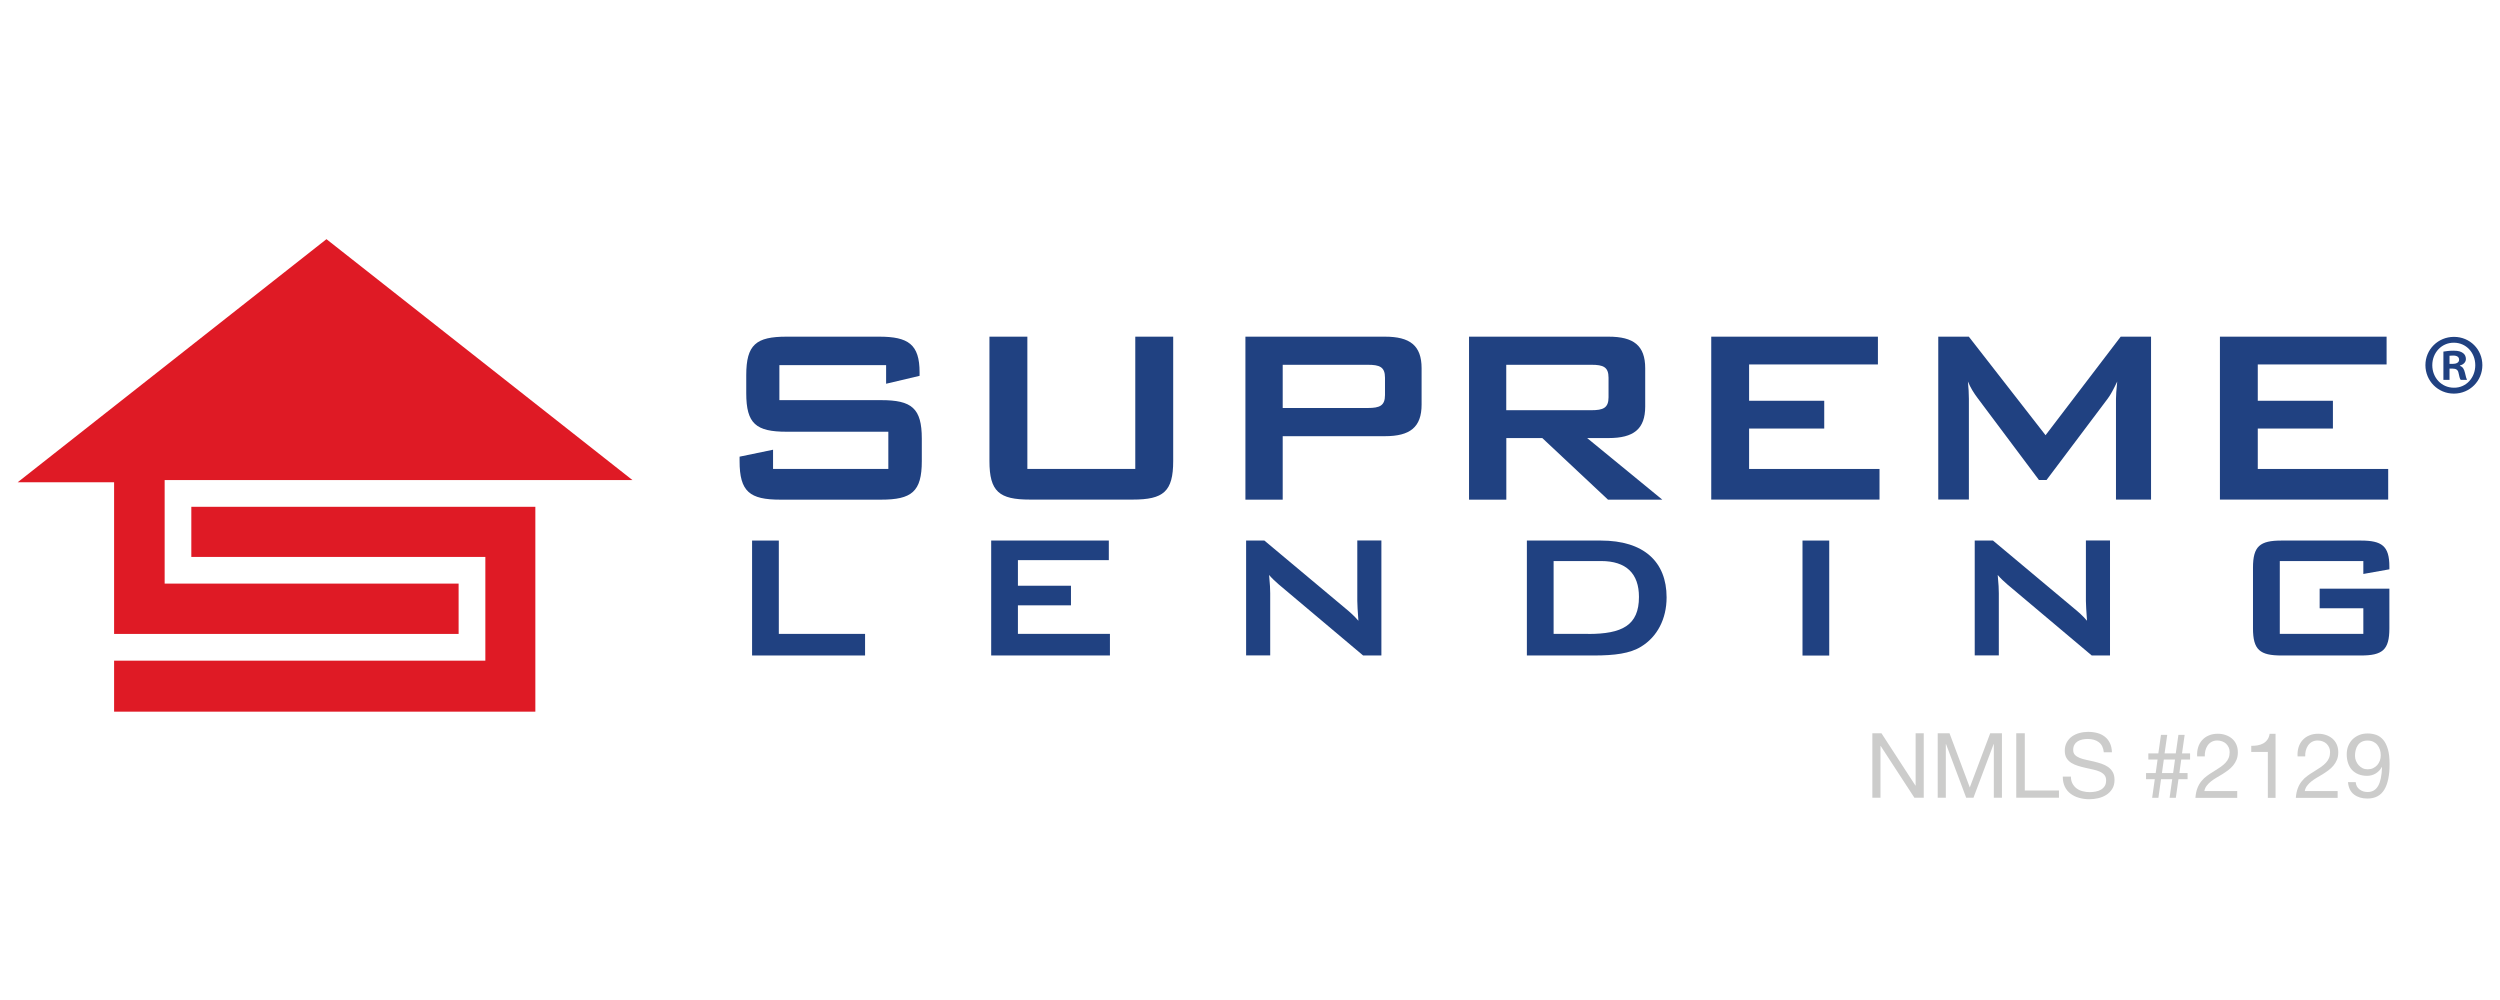
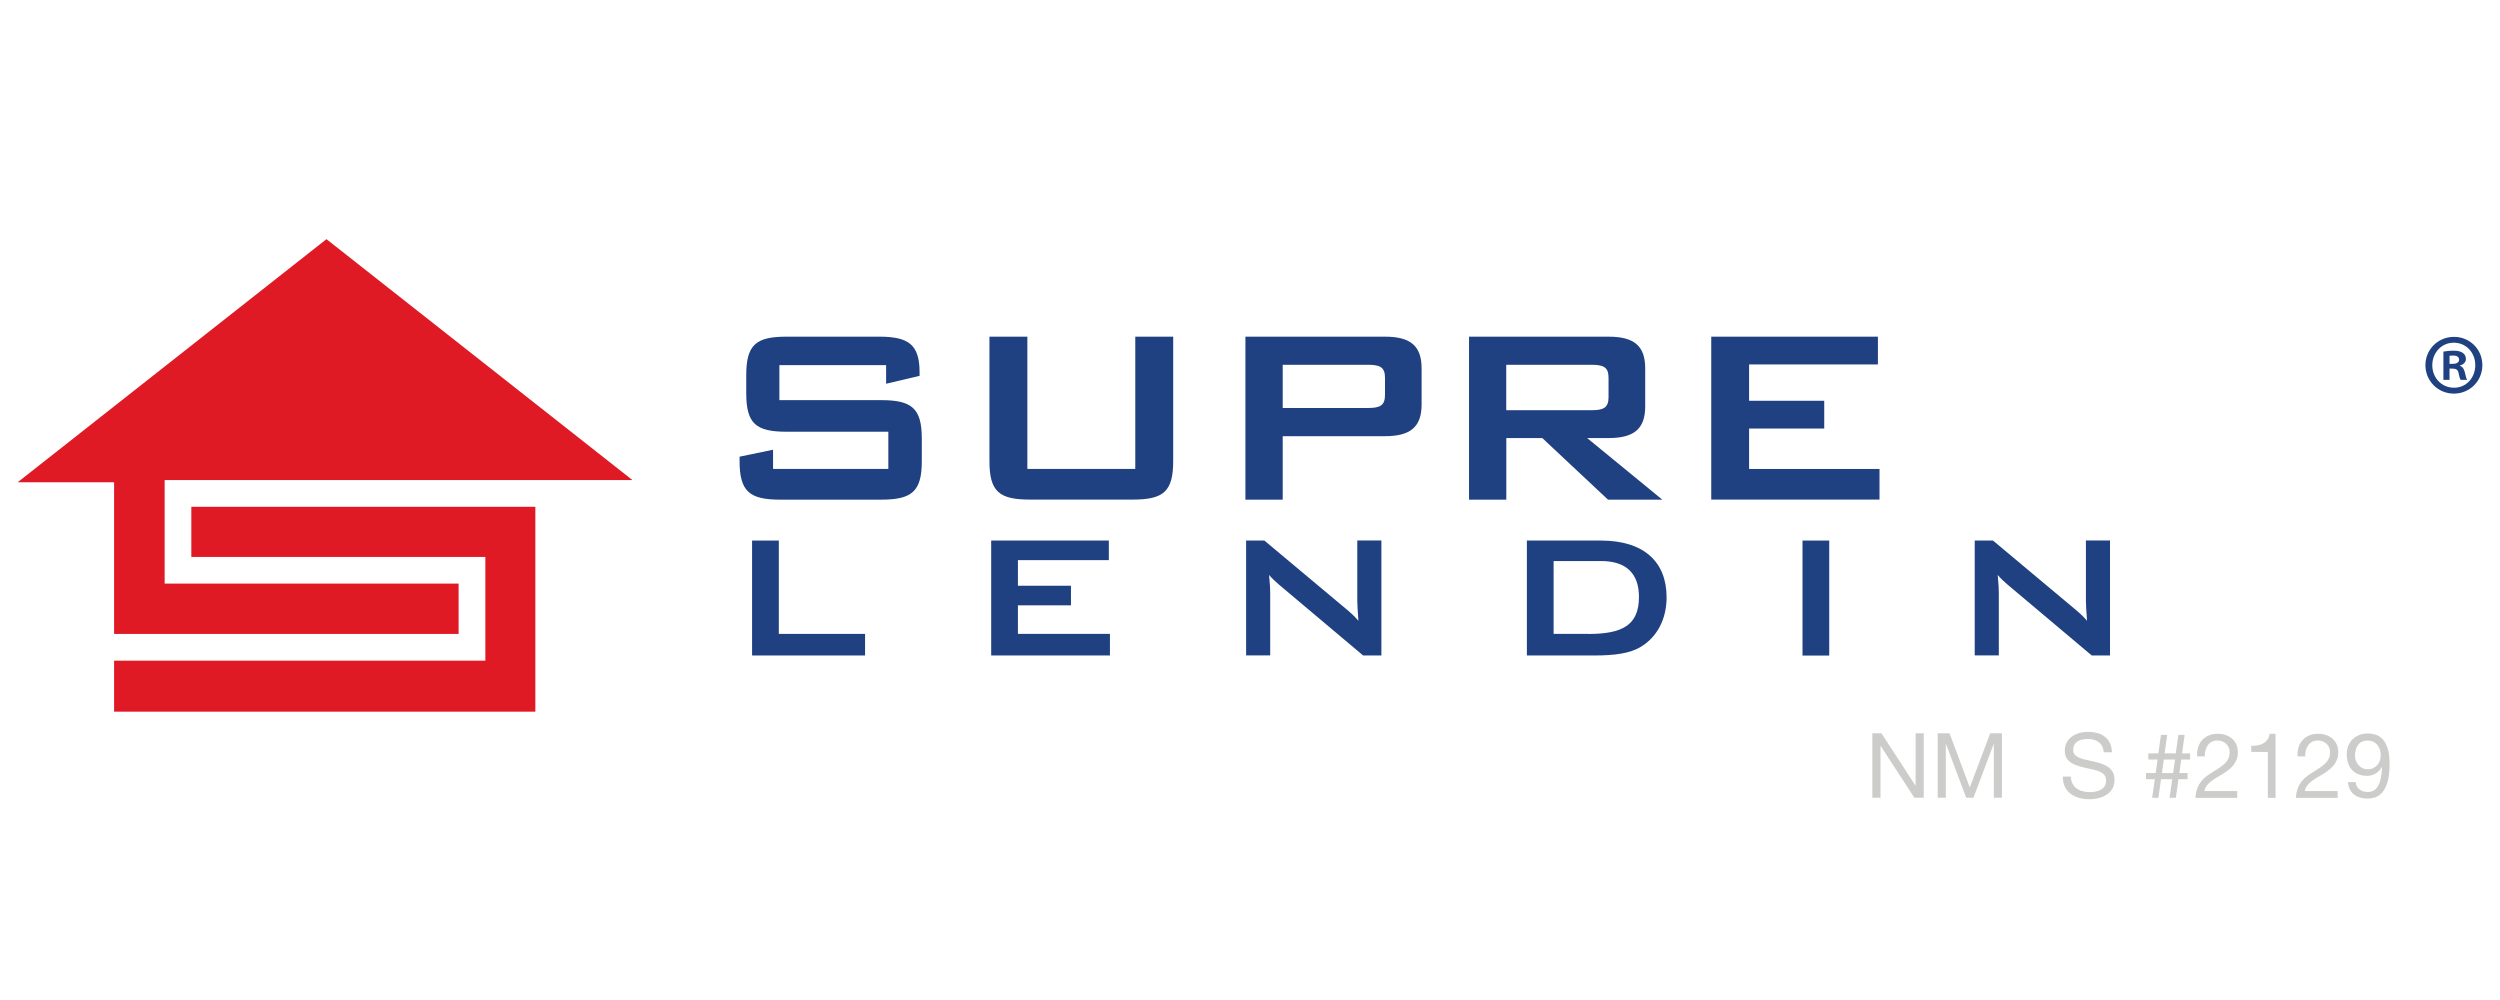
<svg xmlns="http://www.w3.org/2000/svg" id="Layer_1" version="1.1" viewBox="0 0 360 144">
  <defs>
    <style>
      .st0 {
        fill: #204181;
      }

      .st1 {
        fill: #df1a25;
      }

      .st2 {
        fill: #cccccb;
      }
    </style>
  </defs>
  <g>
    <g>
      <path class="st1" d="M16.43,91.29h49.61v-7.25H23.71v-14.91h67.36l-44.06-34.69L2.54,69.45h13.89v21.84Z" />
      <path class="st1" d="M27.55,72.97v7.23h42.34v14.94H16.43v7.34h60.66v-29.5H27.55Z" />
    </g>
    <g>
      <path class="st0" d="M112.23,52.57v5.05h14.64c4.41,0,5.87,1.14,5.87,5.55v3.23c0,4.41-1.46,5.55-5.87,5.55h-14.5c-4.41,0-5.87-1.14-5.87-5.55v-.64l4.82-1v2.77h16.6v-5.36h-14.64c-4.41,0-5.82-1.14-5.82-5.55v-2.59c0-4.41,1.41-5.55,5.82-5.55h13.32c4.18,0,5.82,1.09,5.82,5.14v.5l-4.82,1.14v-2.68h-15.37Z" />
      <path class="st0" d="M147.93,67.53h15.55v-19.05h5.46v17.91c0,4.41-1.41,5.55-5.82,5.55h-14.82c-4.41,0-5.82-1.14-5.82-5.55v-17.91h5.46v19.05Z" />
      <path class="st0" d="M179.34,48.48h20.1c3.59,0,5.27,1.27,5.27,4.55v5.23c0,3.27-1.68,4.55-5.27,4.55h-14.73v9.14h-5.37v-23.46ZM184.71,52.52v6.23h12.27c1.68,0,2.46-.32,2.46-1.86v-2.5c0-1.55-.77-1.86-2.46-1.86h-12.27Z" />
      <path class="st0" d="M211.54,48.48h20.1c3.59,0,5.27,1.27,5.27,4.55v5.5c0,3.27-1.68,4.55-5.27,4.55h-3.09l10.82,8.87h-7.82l-9.46-8.87h-5.18v8.87h-5.37v-23.46ZM216.9,52.52v6.55h12.27c1.68,0,2.46-.32,2.46-1.86v-2.82c0-1.55-.77-1.86-2.46-1.86h-12.27Z" />
      <path class="st0" d="M246.41,48.48h24.01v4h-18.55v5.23h10.82v4h-10.82v5.82h18.78v4.41h-24.23v-23.46Z" />
-       <path class="st0" d="M279.1,48.48h4.41l11.05,14.19,10.82-14.19h4.37v23.46h-5.05v-14.5c0-.46.05-1.27.18-2.5-.5,1.05-.95,1.91-1.36,2.45l-8.82,11.73h-1.09l-8.82-11.78c-.55-.73-1.04-1.5-1.41-2.41.09.95.14,1.73.14,2.5v14.5h-4.41v-23.46Z" />
-       <path class="st0" d="M319.66,48.48h24.01v4h-18.55v5.23h10.82v4h-10.82v5.82h18.78v4.41h-24.23v-23.46Z" />
      <path class="st0" d="M108.3,77.84h3.85v13.44h12.42v3.11h-16.27v-16.56Z" />
      <path class="st0" d="M142.73,77.84h16.94v2.82h-13.09v3.69h7.64v2.82h-7.64v4.11h13.25v3.11h-17.1v-16.56Z" />
      <path class="st0" d="M179.44,77.84h2.63l11.65,9.75c.67.55,1.31,1.12,1.89,1.8-.1-1.38-.16-2.34-.16-2.86v-8.7h3.47v16.56h-2.63l-12.16-10.24c-.48-.42-.93-.83-1.38-1.35.13,1.28.16,2.15.16,2.63v8.95h-3.47v-16.56Z" />
      <path class="st0" d="M219.87,77.84h10.65c6.19,0,9.47,3.05,9.47,8.18,0,3.11-1.35,5.68-3.66,7.09-1.6,1-3.85,1.28-6.8,1.28h-9.66v-16.56ZM228.69,91.29c4.88,0,7.32-1.22,7.32-5.33,0-3.37-1.83-5.17-5.45-5.17h-6.84v10.49h4.97Z" />
      <path class="st0" d="M259.56,77.84h3.85v16.56h-3.85v-16.56Z" />
      <path class="st0" d="M284.36,77.84h2.63l11.65,9.75c.67.55,1.32,1.12,1.89,1.8-.1-1.38-.16-2.34-.16-2.86v-8.7h3.47v16.56h-2.63l-12.16-10.24c-.48-.42-.93-.83-1.38-1.35.13,1.28.16,2.15.16,2.63v8.95h-3.47v-16.56Z" />
-       <path class="st0" d="M328.29,80.79v10.49h12.03v-3.69h-6.29v-2.82h10.04v5.71c0,3.11-.99,3.91-4.11,3.91h-11.42c-3.11,0-4.11-.8-4.11-3.91v-8.73c0-3.11,1-3.91,4.11-3.91h11.42c3.02,0,4.11.77,4.11,3.75v.39l-3.75.67v-1.86h-12.03Z" />
    </g>
    <path class="st0" d="M353.39,48.51c2.27,0,4.07,1.8,4.07,4.07s-1.8,4.1-4.1,4.1-4.1-1.83-4.1-4.1,1.83-4.07,4.1-4.07h.03ZM353.33,49.35c-1.75,0-3.08,1.44-3.08,3.24s1.33,3.24,3.11,3.24c1.77.03,3.08-1.44,3.08-3.24s-1.31-3.24-3.08-3.24h-.03ZM352.71,54.7h-.86v-4.07c.34-.05.81-.13,1.46-.13.73,0,1.07.13,1.36.34.24.16.42.47.42.86,0,.47-.39.81-.86.94v.05c.42.13.6.47.73,1.02.13.6.21.84.29.99h-.91c-.13-.16-.21-.5-.31-.99-.08-.44-.34-.63-.86-.63h-.44v1.62ZM352.73,52.4h.44c.52,0,.94-.18.94-.6,0-.37-.26-.6-.86-.6-.26,0-.42.03-.52.03v1.18Z" />
  </g>
  <g>
    <path class="st2" d="M270.93,105.59l4.89,7.53h.03v-7.53h1.17v9.28h-1.35l-4.85-7.45h-.03v7.45h-1.17v-9.28h1.31Z" />
    <path class="st2" d="M280.73,105.59l2.92,7.8,2.94-7.8h1.69v9.28h-1.17v-7.72h-.03l-2.9,7.72h-1.05l-2.9-7.72h-.03v7.72h-1.17v-9.28h1.69Z" />
-     <path class="st2" d="M291.57,105.59v8.24h4.92v1.04h-6.15v-9.28h1.24Z" />
    <path class="st2" d="M302.21,106.86c-.41-.3-.94-.45-1.58-.45-.26,0-.52.03-.77.08-.25.05-.47.14-.67.26-.19.12-.35.28-.47.49-.12.2-.18.46-.18.76,0,.29.08.52.25.7.17.18.39.32.68.44.28.11.6.21.96.28.36.07.72.15,1.08.24.37.09.73.19,1.09.31s.67.28.96.47c.28.2.51.45.68.75s.25.68.25,1.14c0,.49-.11.92-.33,1.27-.22.35-.5.64-.85.86-.35.22-.73.38-1.16.48-.43.1-.86.15-1.28.15-.52,0-1.01-.07-1.48-.2s-.87-.33-1.22-.59c-.35-.26-.63-.6-.83-1.01-.2-.41-.3-.9-.3-1.46h1.17c0,.39.08.73.23,1.01.15.28.35.51.6.7.25.18.54.32.87.4.33.09.67.13,1.01.13.28,0,.56-.03.84-.08.28-.05.54-.14.76-.27.22-.12.41-.3.55-.51s.21-.49.21-.83-.08-.58-.25-.78-.39-.36-.68-.49c-.28-.12-.6-.23-.96-.3-.36-.08-.72-.16-1.08-.24-.37-.08-.73-.18-1.09-.29-.36-.11-.67-.25-.96-.43-.28-.18-.51-.41-.68-.69-.17-.28-.25-.63-.25-1.06,0-.47.1-.87.29-1.21.19-.34.44-.62.76-.85.32-.22.68-.39,1.08-.49.4-.11.82-.16,1.24-.16.48,0,.92.06,1.33.17.41.11.76.29,1.07.53.31.24.55.55.73.92.18.37.27.81.29,1.32h-1.17c-.07-.67-.31-1.15-.72-1.45Z" />
    <path class="st2" d="M309.03,112.2v-.88h1.39l.27-1.95h-1.33v-.88h1.44l.38-2.67h.9l-.38,2.67h1.61l.38-2.67h.9l-.38,2.67h1.16v.88h-1.27l-.27,1.95h1.18v.88h-1.31l-.38,2.68h-.9l.38-2.68h-1.61l-.38,2.68h-.9l.38-2.68h-1.26ZM311.32,111.32h1.61l.27-1.95h-1.61l-.27,1.95Z" />
    <path class="st2" d="M316.53,107.62c.12-.4.31-.74.57-1.03.26-.29.57-.52.96-.68.38-.17.81-.25,1.3-.25.4,0,.77.06,1.12.18.35.12.66.29.92.51.26.22.47.5.62.83.15.33.23.71.23,1.14,0,.41-.06.77-.19,1.08-.13.31-.29.59-.5.84s-.45.47-.71.67-.55.39-.83.57c-.29.17-.57.34-.86.51s-.55.35-.79.54c-.24.19-.44.4-.61.62-.17.22-.28.47-.33.76h4.73v.98h-6.02c.04-.55.14-1.01.29-1.4s.34-.72.58-1.01c.23-.29.5-.54.79-.75.29-.22.6-.42.92-.61.39-.24.73-.47,1.03-.67.29-.2.54-.41.73-.62s.34-.43.44-.68c.1-.24.15-.52.15-.85,0-.25-.05-.48-.14-.68-.1-.2-.22-.38-.38-.53-.16-.15-.35-.26-.57-.34s-.45-.12-.69-.12c-.32,0-.6.07-.83.2-.23.13-.42.31-.57.53s-.25.46-.32.73-.09.55-.08.83h-1.1c-.03-.47.02-.9.14-1.3Z" />
    <path class="st2" d="M326.57,114.88v-6.6h-2.39v-.88c.31,0,.62-.02.91-.07.29-.05.56-.14.8-.27s.44-.31.6-.53c.17-.22.28-.51.34-.86h.85v9.22h-1.11Z" />
    <path class="st2" d="M330.99,107.62c.12-.4.31-.74.57-1.03.26-.29.57-.52.96-.68.38-.17.81-.25,1.3-.25.4,0,.77.06,1.12.18.35.12.66.29.92.51.26.22.47.5.62.83.15.33.23.71.23,1.14,0,.41-.06.77-.19,1.08-.13.31-.29.59-.5.84s-.45.47-.71.67-.55.39-.83.57c-.29.17-.57.34-.86.51s-.55.35-.79.54c-.24.19-.44.4-.61.62-.17.22-.28.47-.33.76h4.73v.98h-6.02c.04-.55.14-1.01.29-1.4s.34-.72.58-1.01c.23-.29.5-.54.79-.75.29-.22.6-.42.92-.61.39-.24.73-.47,1.03-.67.29-.2.54-.41.73-.62s.34-.43.44-.68c.1-.24.15-.52.15-.85,0-.25-.05-.48-.14-.68-.1-.2-.22-.38-.38-.53-.16-.15-.35-.26-.57-.34s-.45-.12-.69-.12c-.32,0-.6.07-.83.2-.23.13-.42.31-.57.53s-.25.46-.32.73-.09.55-.08.83h-1.1c-.03-.47.02-.9.14-1.3Z" />
    <path class="st2" d="M339.79,113.69c.32.24.7.36,1.14.36.68,0,1.18-.29,1.52-.88.34-.59.52-1.48.56-2.69l-.03-.03c-.21.39-.5.7-.88.93-.38.23-.8.34-1.25.34s-.88-.08-1.25-.23c-.36-.15-.67-.36-.92-.63s-.43-.59-.56-.98c-.13-.38-.19-.8-.19-1.25s.07-.85.22-1.22c.15-.37.36-.68.62-.95.27-.26.59-.47.96-.62.37-.15.78-.22,1.22-.22s.84.07,1.22.2c.38.13.71.37,1,.7.29.33.51.78.68,1.35.17.57.25,1.29.25,2.17,0,1.59-.25,2.82-.76,3.67s-1.32,1.28-2.44,1.28c-.77,0-1.41-.19-1.92-.58-.51-.39-.8-.98-.87-1.78h1.11c.04.45.23.8.55,1.04ZM342.7,107.94c-.08-.25-.2-.47-.36-.67s-.36-.35-.59-.46c-.23-.11-.51-.17-.82-.17-.33,0-.61.06-.84.18-.23.12-.42.28-.56.49-.14.2-.25.44-.31.7-.07.26-.1.53-.1.82,0,.25.04.49.14.73.09.23.22.44.38.62.16.18.35.33.57.44.22.11.47.16.73.16.29,0,.55-.05.78-.16.23-.11.43-.26.6-.44.16-.19.29-.4.38-.65s.13-.5.13-.77c0-.29-.04-.55-.12-.81Z" />
  </g>
</svg>